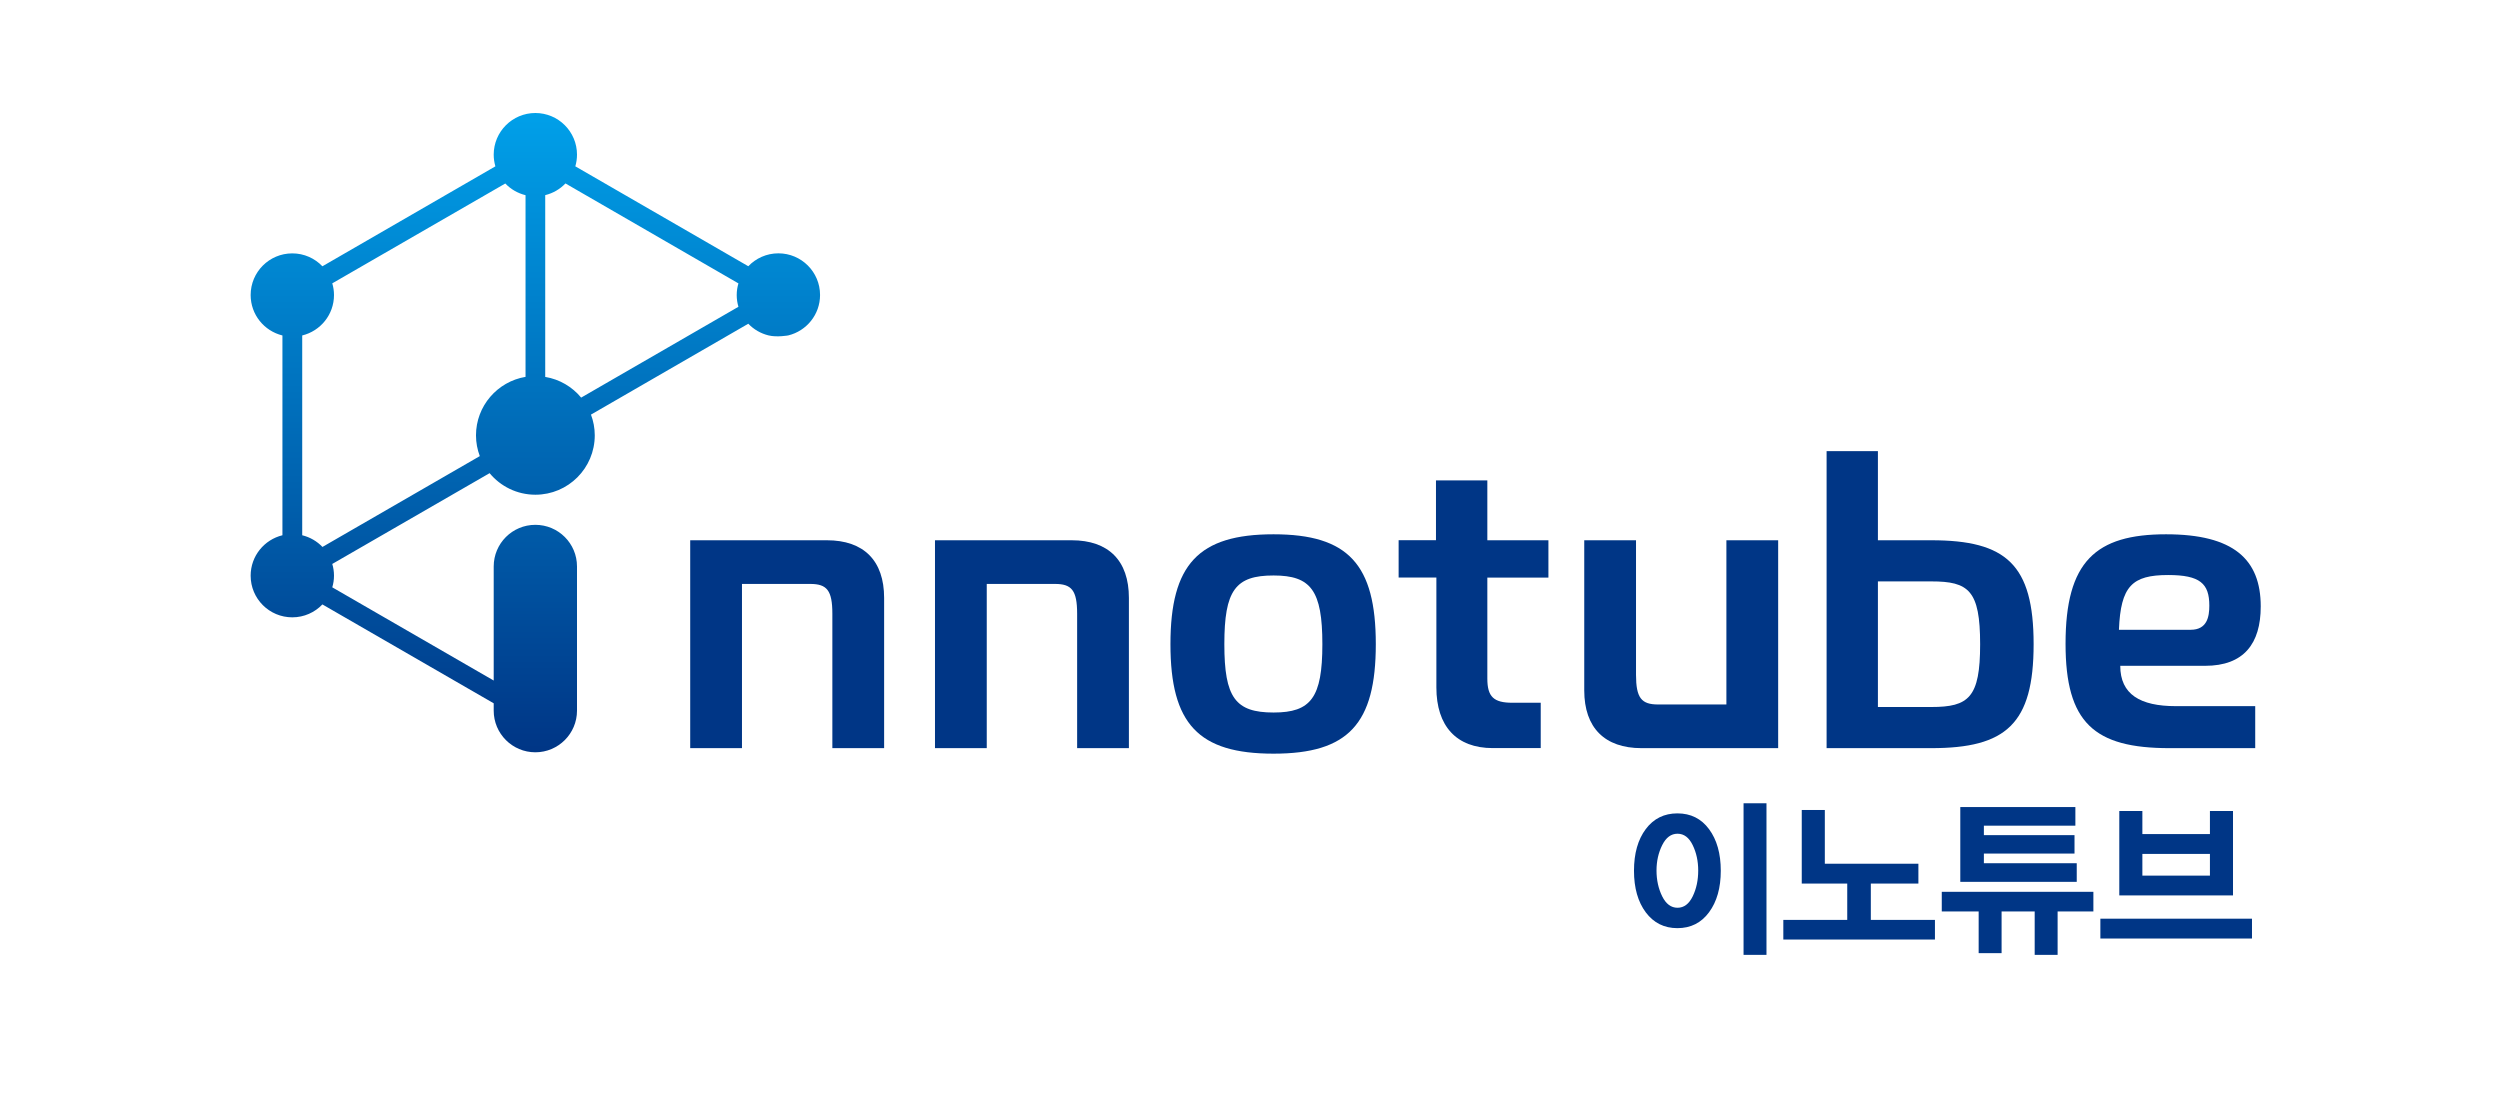
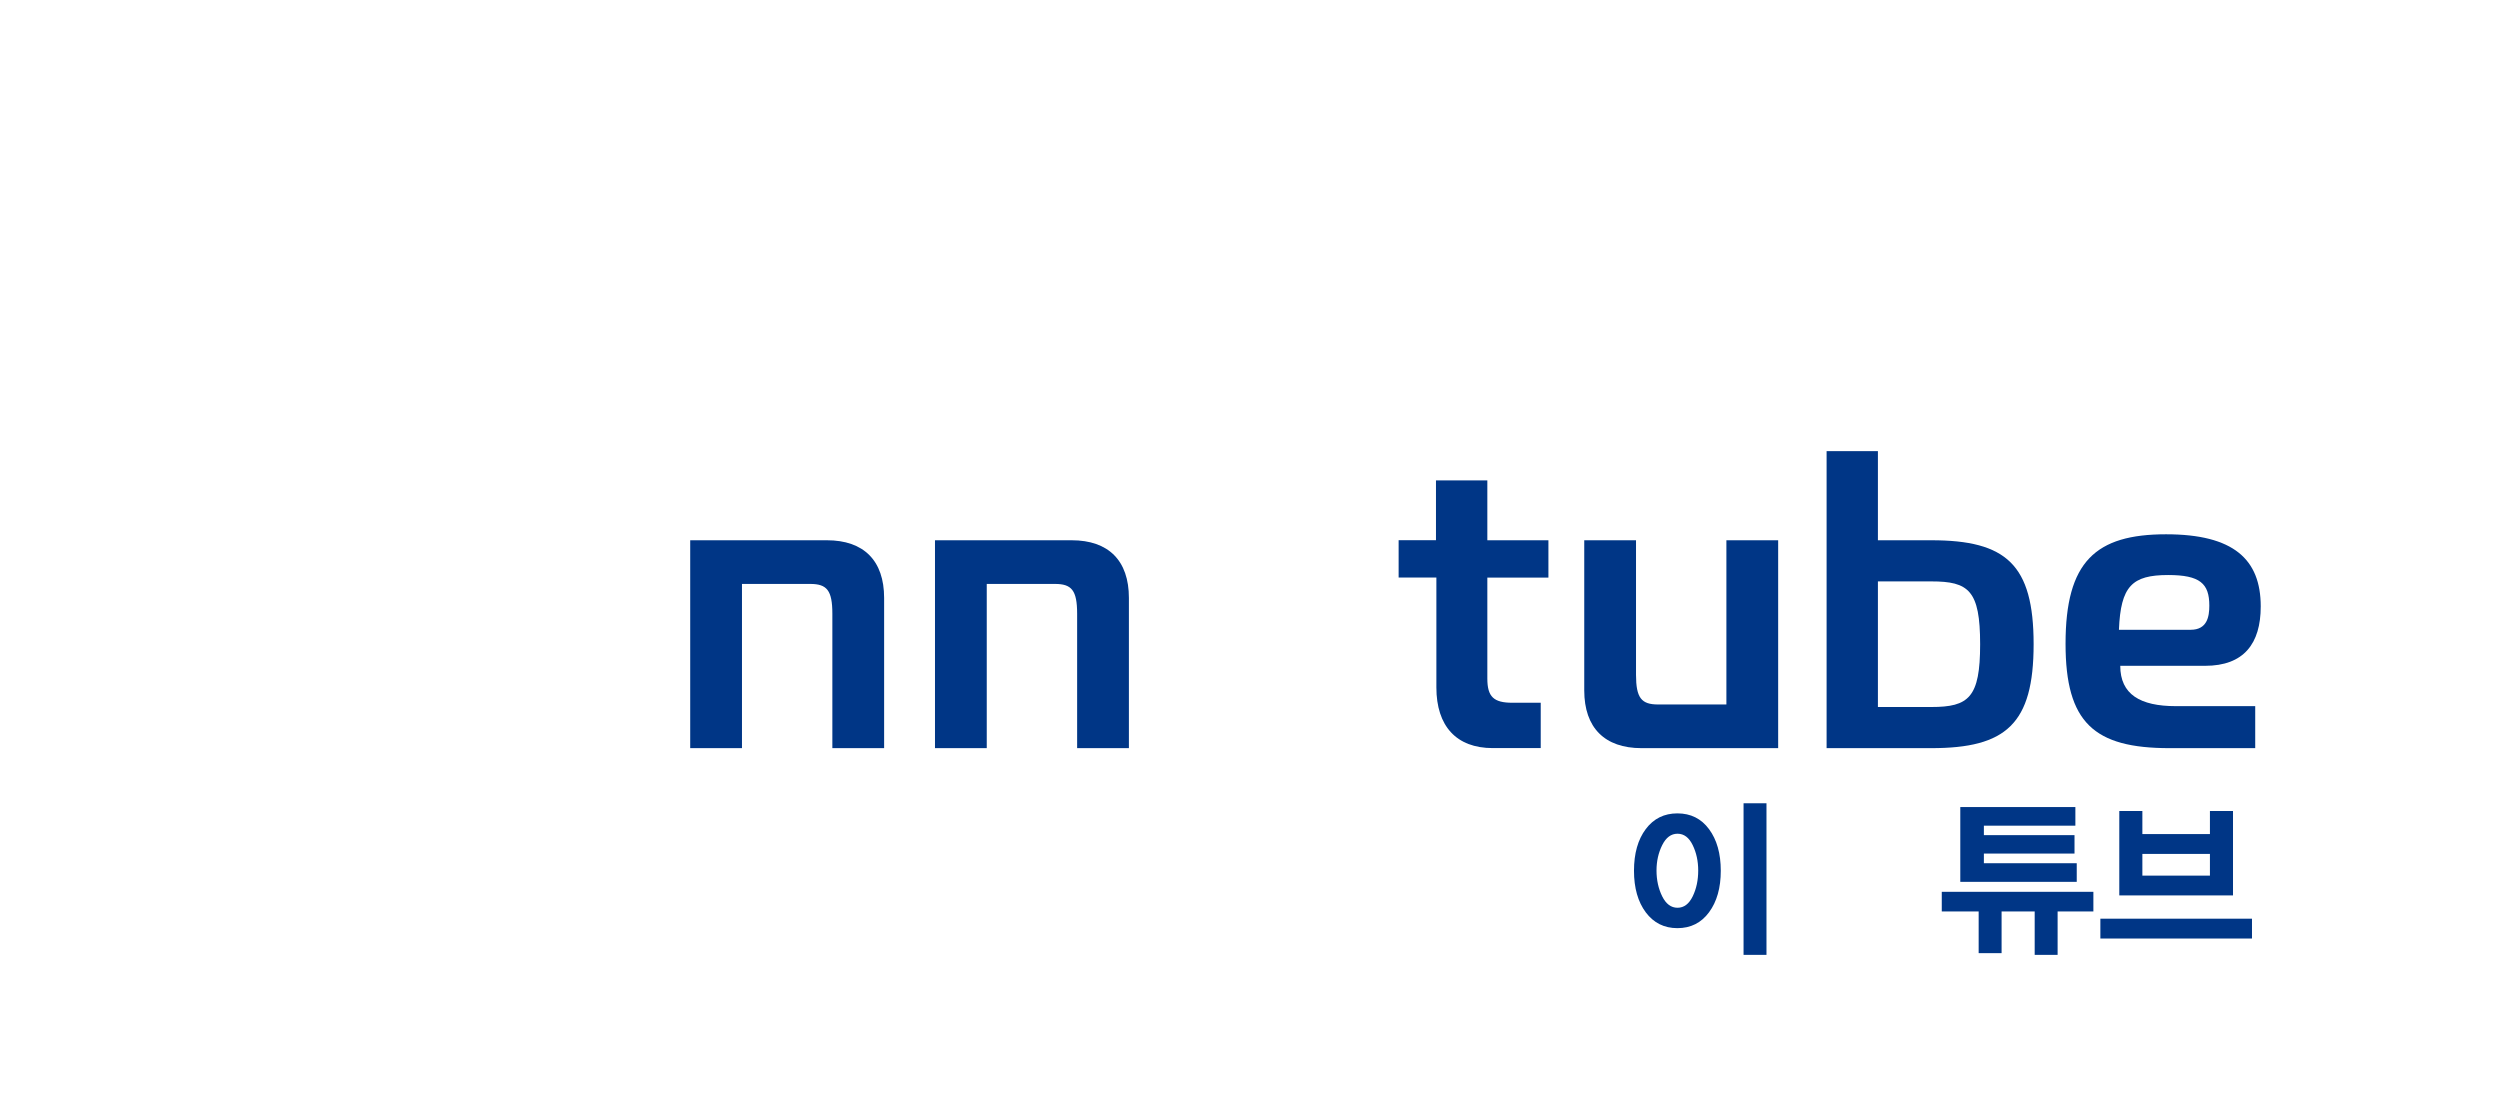
<svg xmlns="http://www.w3.org/2000/svg" version="1.1" id="레이어_1" x="0px" y="0px" viewBox="0 0 494.02 221.35" style="enable-background:new 0 0 494.02 221.35;" xml:space="preserve">
  <style type="text/css">
	.st0{fill:url(#SVGID_1_);}
	.st1{fill:#003686;}
</style>
  <g>
    <linearGradient id="SVGID_1_" gradientUnits="userSpaceOnUse" x1="105.792" y1="22.345" x2="105.792" y2="147.949">
      <stop offset="0" style="stop-color:#00A0E9" />
      <stop offset="1" style="stop-color:#003686" />
    </linearGradient>
-     <path class="st0" d="M114.02,134.48v-22.54c0-4.55-3.68-8.23-8.23-8.23c-4.55,0-8.23,3.68-8.23,8.23v22.54l-31.9-18.42   c0.22-0.73,0.34-1.5,0.34-2.31c0-0.8-0.12-1.58-0.34-2.31L96.75,93.5c2.15,2.6,5.41,4.26,9.05,4.26c6.48,0,11.73-5.25,11.73-11.74   c0-1.44-0.27-2.82-0.75-4.09l31.09-17.96c1.07,1.12,2.45,1.93,4,2.31c1.67,0.41,3.9,0,3.9,0c3.6-0.88,6.28-4.11,6.28-7.99   c0-4.54-3.68-8.23-8.23-8.23c-2.34,0-4.45,0.98-5.95,2.55l-34.18-19.74c0.21-0.74,0.33-1.51,0.33-2.31c0-4.55-3.69-8.23-8.23-8.23   c-4.54,0-8.23,3.69-8.23,8.23c0,0.8,0.12,1.57,0.33,2.31L63.71,52.62c-1.5-1.57-3.61-2.55-5.95-2.55c-4.55,0-8.23,3.68-8.23,8.23   c0,3.88,2.68,7.11,6.28,7.99v39.48c-3.6,0.88-6.28,4.11-6.28,7.99c0,4.55,3.68,8.23,8.23,8.23c2.34,0,4.45-0.98,5.95-2.55   l33.85,19.54v1.45c0,4.55,3.69,8.23,8.23,8.23c4.54,0,8.23-3.69,8.23-8.23c0-0.01,0-0.02,0-0.03h0v-1.42 M145.92,56   c-0.22,0.73-0.34,1.51-0.34,2.31c0,0.8,0.12,1.58,0.34,2.31l-31.08,17.95c-1.76-2.13-4.26-3.62-7.1-4.09V38.56   c1.55-0.38,2.93-1.19,4-2.31L145.92,56z M99.85,36.26c1.07,1.12,2.45,1.93,4,2.31v35.9c-5.55,0.93-9.79,5.75-9.79,11.56   c0,1.44,0.27,2.82,0.75,4.1l-31.09,17.95c-1.07-1.12-2.45-1.93-4-2.31V66.29c3.6-0.88,6.28-4.11,6.28-7.99   c0-0.8-0.12-1.57-0.34-2.31L99.85,36.26z" />
    <g>
      <path class="st1" d="M163.39,106.76h-27v41.08h10.23v-32.45h13.5c3.27,0,4.36,1.26,4.36,5.87v26.58h10.23v-29.68    C174.71,110.78,170.69,106.76,163.39,106.76z" />
      <path class="st1" d="M211.76,106.76h-27v41.08h10.23v-32.45h13.5c3.27,0,4.36,1.26,4.36,5.87v26.58h10.23v-29.68    C223.08,110.78,219.06,106.76,211.76,106.76z" />
      <path class="st1" d="M324.38,147.84h27v-41.08h-10.23v32.45h-13.5c-3.27,0-4.36-1.26-4.36-5.87v-26.58h-10.23v29.68    C313.07,143.81,317.09,147.84,324.38,147.84z" />
-       <path class="st1" d="M271.87,127.3c0,15.76-5.45,21.63-20.21,21.63c-14.84,0-20.37-5.87-20.37-21.63    c0-15.77,5.53-21.72,20.37-21.72C266.42,105.58,271.87,111.53,271.87,127.3z M241.94,127.3c0,10.56,2.18,13.5,9.73,13.5    c7.38,0,9.64-2.93,9.64-13.5c0-10.65-2.27-13.58-9.64-13.58C244.12,113.71,241.94,116.65,241.94,127.3z" />
      <path class="st1" d="M381.65,106.76h-10.56V89.15h-10.14v58.69h5.7h4.44h10.56c14.76,0,20.21-4.78,20.21-20.54    C401.86,111.53,396.41,106.76,381.65,106.76z M381.65,139.71h-10.56v-24.82h10.56c7.38,0,9.64,1.76,9.64,12.41    C391.3,137.86,389.03,139.71,381.65,139.71z" />
      <path class="st1" d="M298.86,138.87c-3.69,0-4.95-1.17-4.95-4.78v-19.95h12.07v-7.38h-12.07V94.93h-10.15v11.82h-7.38v7.38h7.46    v21.71c0,7.63,3.94,11.99,11.15,11.99h9.47v-8.97H298.86z" />
      <path class="st1" d="M429.96,139.54c-7.04,0-10.98-2.32-10.98-7.97h16.77c7.63,0,10.99-4.36,10.99-11.74    c0-9.3-5.37-14.25-18.7-14.25c-13.92,0-19.87,5.37-19.87,21.63c0,15.59,5.62,20.63,20.54,20.63h16.94v-8.3H429.96z M428.45,113.63    c6.29,0,8.13,1.68,8.13,6.04c0,2.18-0.42,4.78-3.69,4.78h-14.17C419.06,115.81,421.32,113.63,428.45,113.63z" />
    </g>
    <g>
      <path class="st1" d="M337.73,180.26c-1.54,2.1-3.63,3.15-6.26,3.15c-2.61,0-4.69-1.04-6.25-3.12c-1.55-2.08-2.33-4.82-2.33-8.22    c0-3.43,0.78-6.17,2.33-8.24c1.55-2.07,3.64-3.1,6.25-3.1c2.63,0,4.72,1.04,6.26,3.13c1.54,2.09,2.31,4.82,2.31,8.21    C340.04,175.44,339.27,178.17,337.73,180.26z M334.49,167c-0.73-1.5-1.72-2.25-3-2.25c-1.27,0-2.28,0.75-3.03,2.26    c-0.75,1.51-1.12,3.18-1.12,5.02c0,1.88,0.38,3.58,1.12,5.09c0.75,1.51,1.76,2.26,3.03,2.26c1.27,0,2.27-0.75,3-2.25    s1.09-3.2,1.09-5.11C335.58,170.18,335.22,168.5,334.49,167z M344.54,188.69v-29.96h4.53v29.96H344.54z" />
-       <path class="st1" d="M352.4,185.66v-3.88h12.63v-7.18h-8.99v-14.54h4.56v10.62h18.49v3.92h-9.4v7.18h12.67v3.88H352.4z" />
      <path class="st1" d="M406.6,180.11v8.58h-4.53v-8.58h-6.54v8.24h-4.53v-8.24h-7.29v-3.88h29.96v3.88H406.6z M387.37,174.26v-14.78    h22.74v3.68h-18.08v1.87h17.91v3.64h-17.91v1.91h18.35v3.68H387.37z" />
      <path class="st1" d="M415.05,185.46v-3.92h29.96v3.92H415.05z M418.79,176.94v-16.68h4.56v4.56h13.35v-4.56h4.56v16.68H418.79z     M436.7,168.74h-13.35v4.29h13.35V168.74z" />
    </g>
  </g>
</svg>